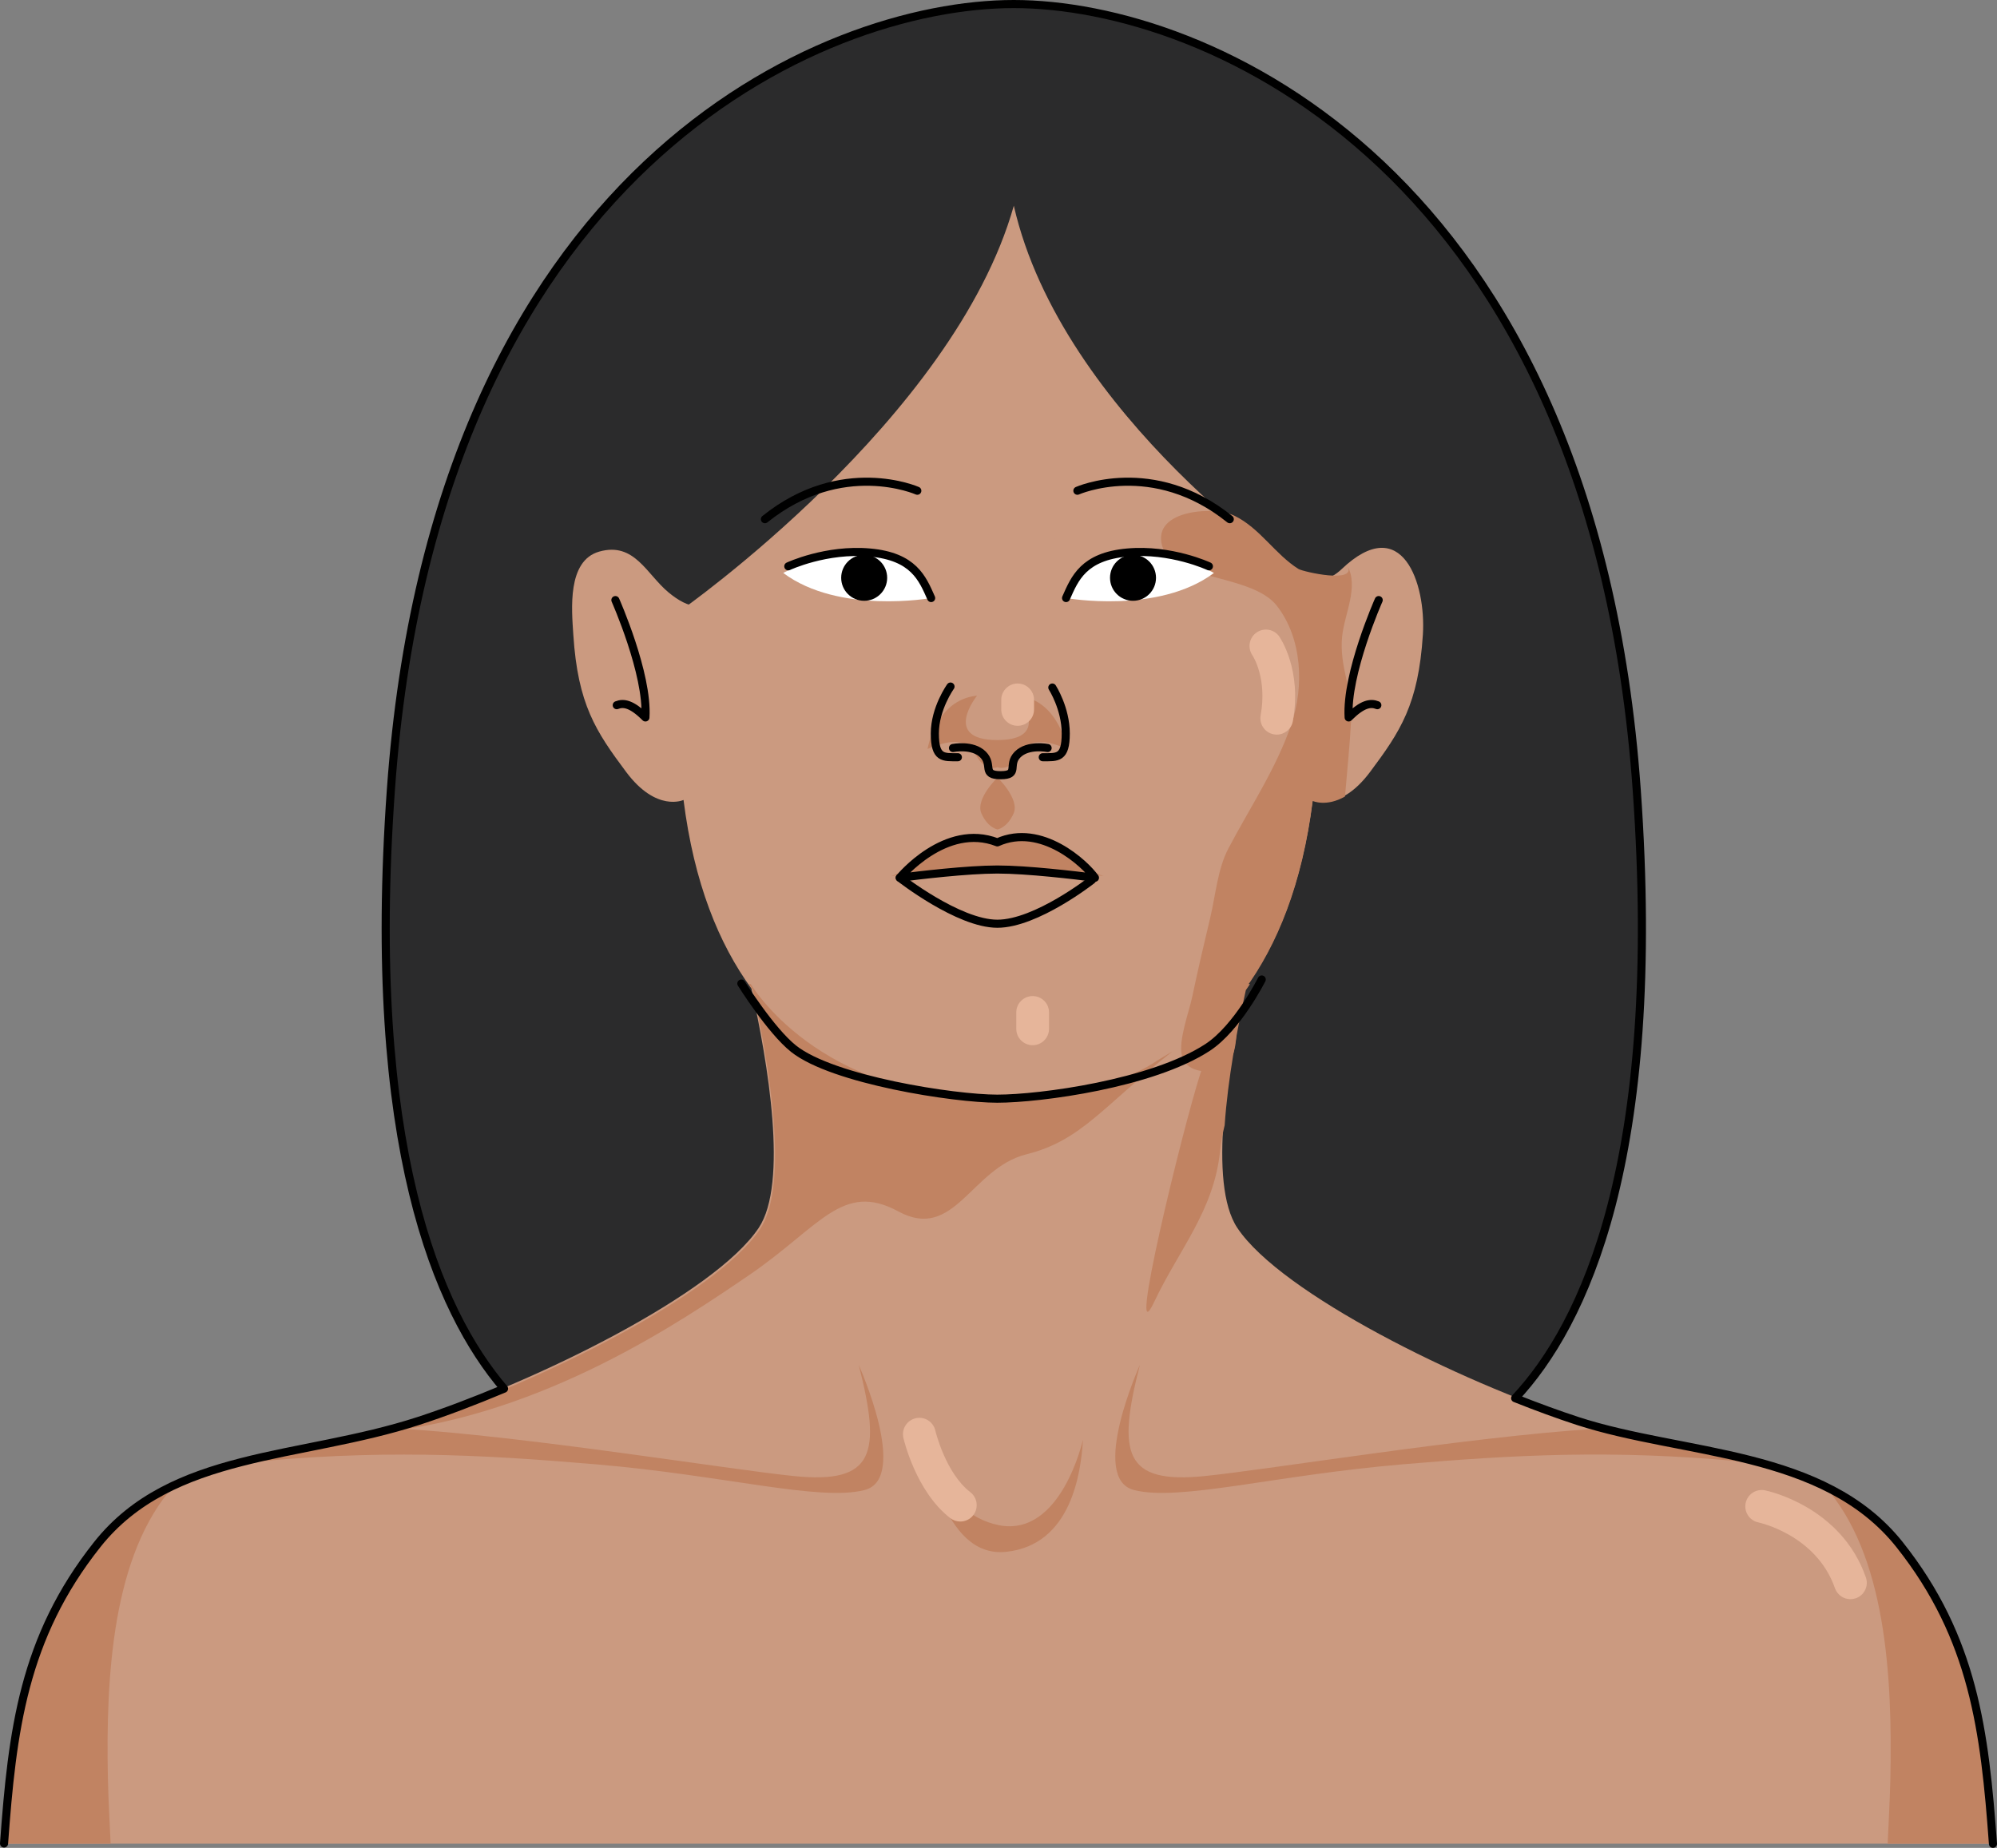
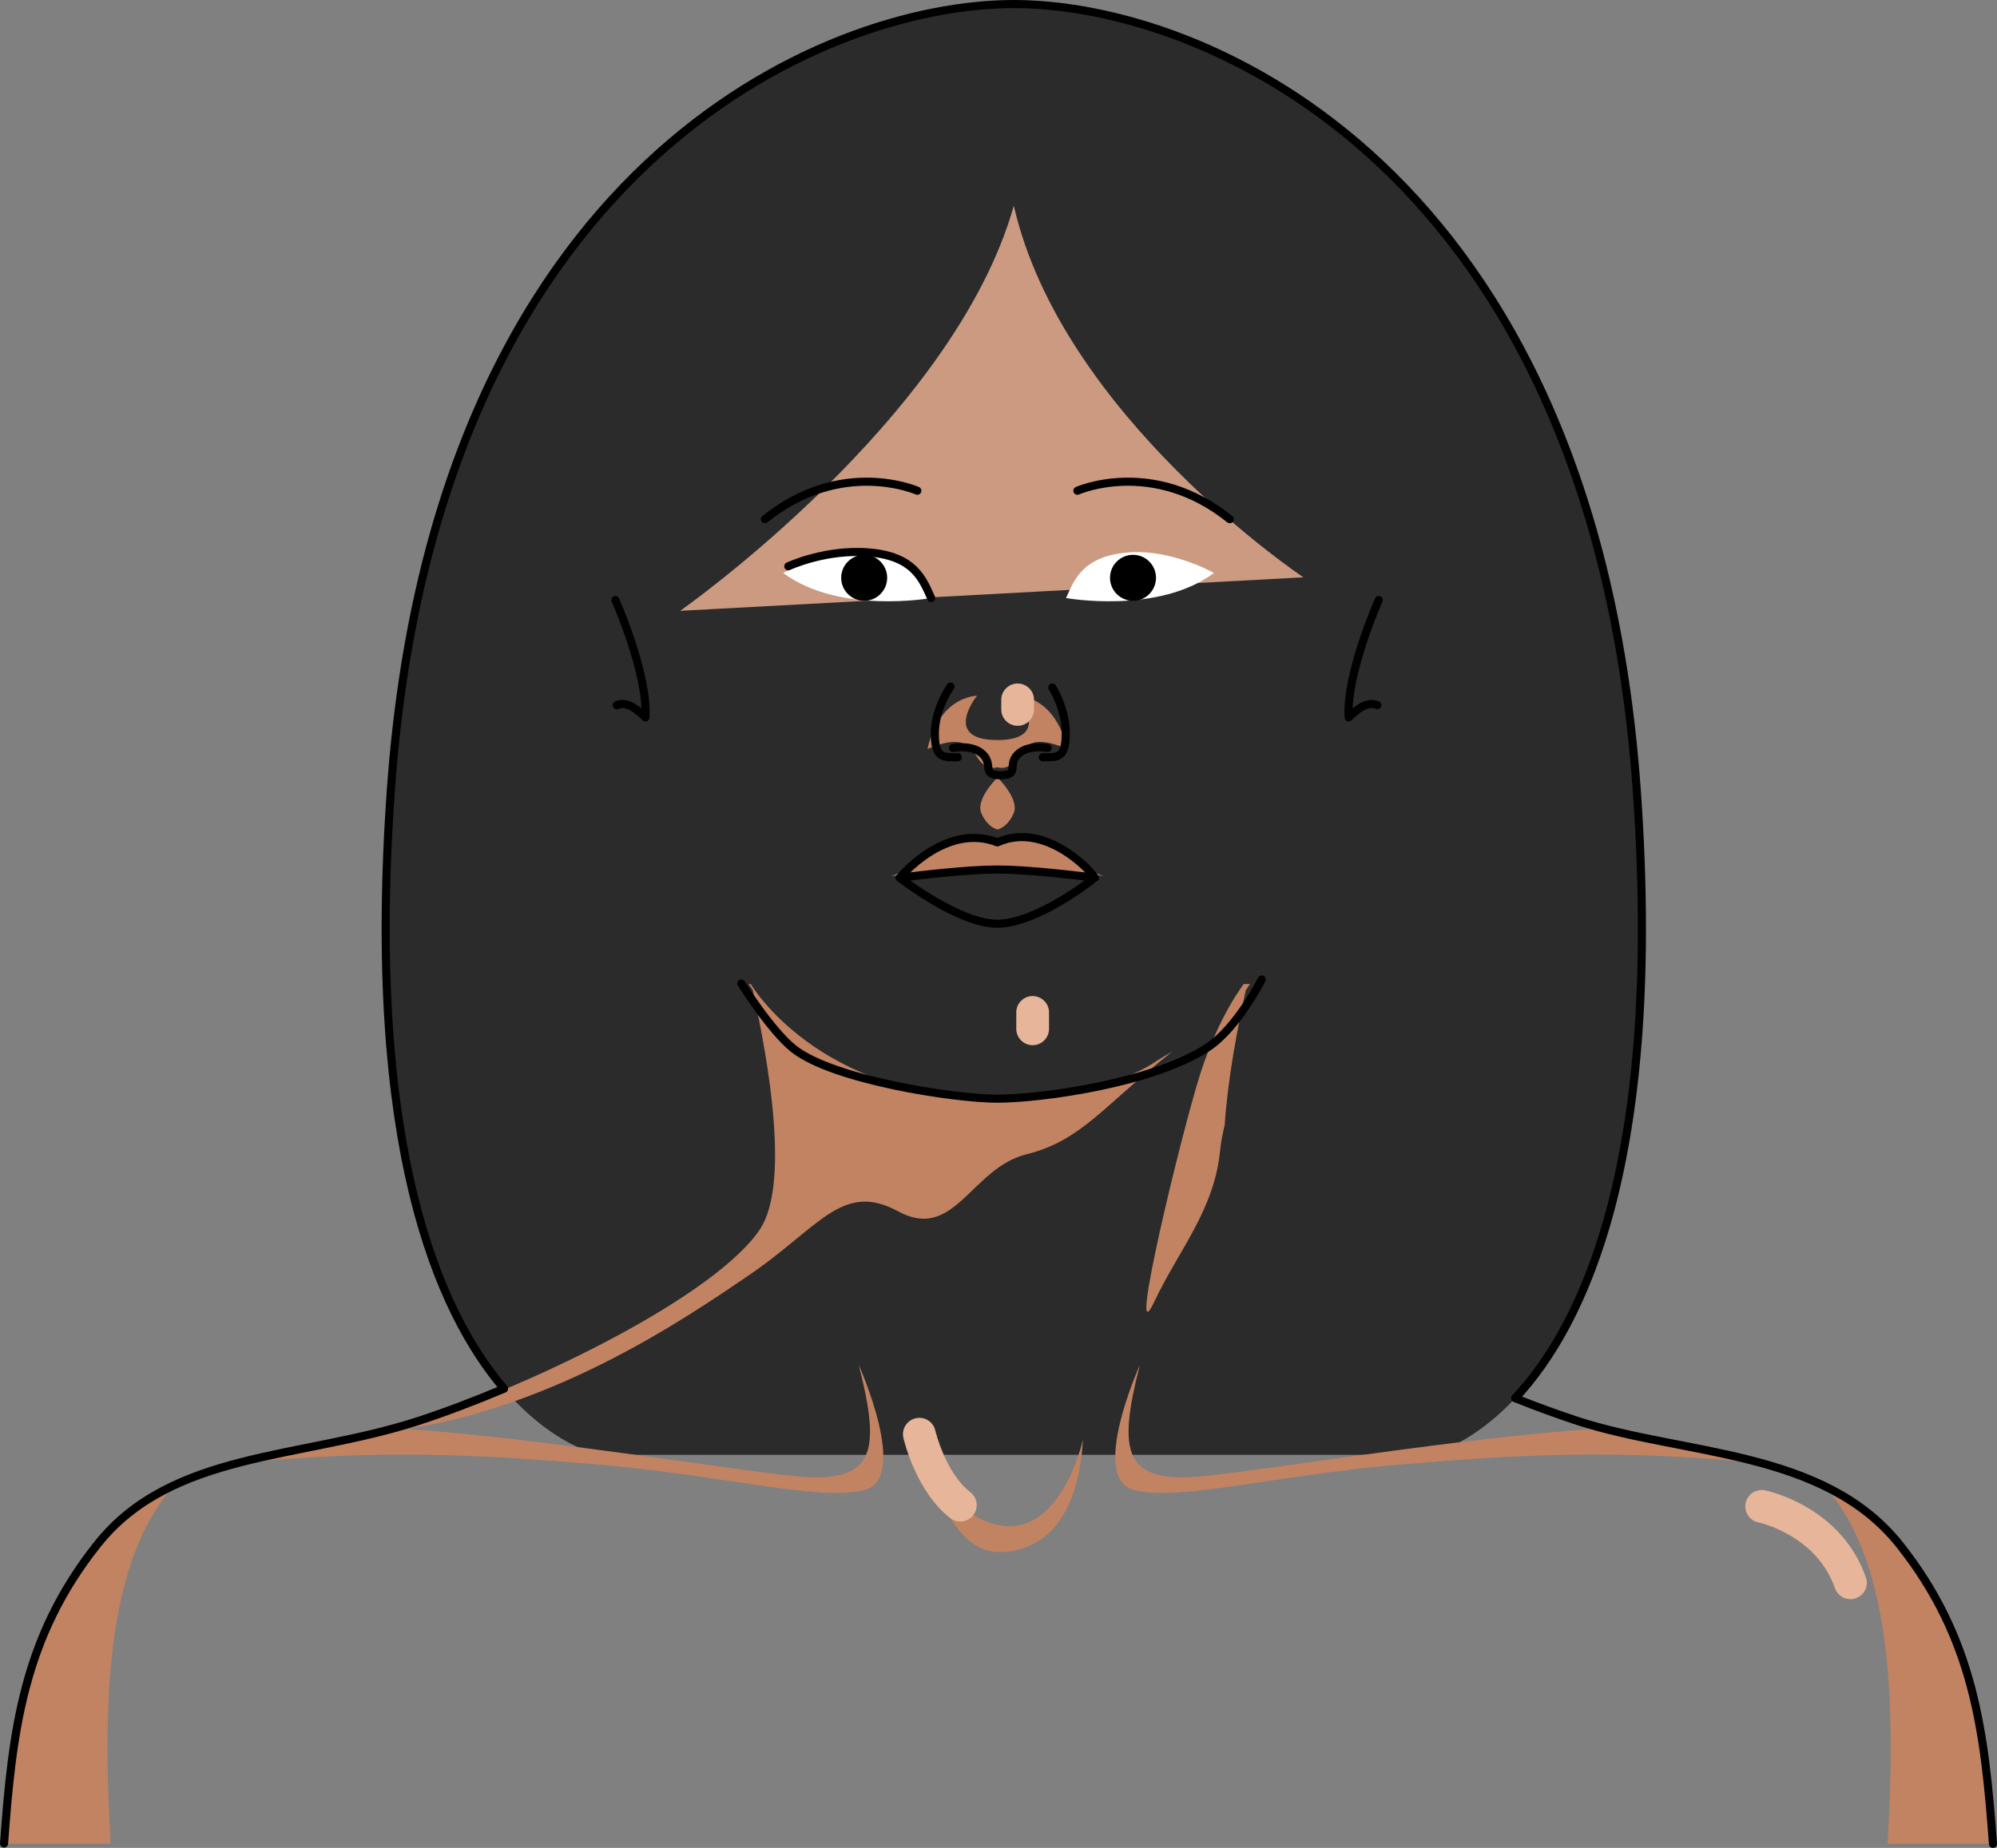
<svg xmlns="http://www.w3.org/2000/svg" xmlns:xlink="http://www.w3.org/1999/xlink" version="1.0" id="Layer_1" x="0px" y="0px" width="493.342px" height="456.606px" viewBox="0 0 493.342 456.606" enable-background="new 0 0 493.342 456.606" xml:space="preserve">
  <rect x="0" y="0" width="493.342" height="456.606" fill="#808080" stroke="none" />
  <symbol id="New_Symbol_4_1_" viewBox="-326.407 -234.938 652.814 469.878">
    <g>
      <defs>
        <polygon id="SVGID_1_" points="326.407,234.939 -326.407,234.939 -326.407,-217.649 326.407,-217.649    " />
      </defs>
      <clipPath id="SVGID_2_">
        <use xlink:href="#SVGID_1_" overflow="visible" />
      </clipPath>
      <g clip-path="url(#SVGID_2_)">
        <path fill="#C49D89" d="M322.423-217.649c-4.271,9.878-9.852,19.529-17.148,28.313c-31.9,38.394-54.936,35.439-84.479,46.076     c-29.535,10.635-87.422,23.625-112.83,47.846C82.567-71.198,83.155-68.243,84.339-48.158c1.178,20.089,2.957,41.946,8.273,57.89     c5.318,15.955,5.906,22.449,5.906,22.449s20.078-2.949,23.629,38.995c3.543,41.935-15.949,34.263-21.268,30.712     c0,0,2.953,43.123-11.221,72.665c-14.182,29.528-50.063,56.693-89.424,56.693c-39.354,0-75.244-27.165-89.414-56.693     c-14.189-29.542-11.229-72.665-11.229-72.665c-5.316,3.551-24.82,11.223-21.27-30.712c3.545-41.944,23.631-38.995,23.631-38.995     s0.592-6.494,5.904-22.449c5.318-15.943,7.09-37.801,8.271-57.89c1.184-20.085,1.771-23.04-23.627-47.257     c-25.4-24.221-83.291-37.211-112.834-47.846c-29.527-10.637-52.566-7.683-84.469-46.076c-7.297-8.783-12.879-18.435-17.15-28.313     H322.423z" />
        <g>
          <g>
            <path fill="#BA8E79" d="M107.499-95.415c-25.4,24.217-24.813,27.172-23.631,47.257c1.18,20.089,2.959,41.946,8.275,57.89       c5.316,15.955,5.906,22.449,5.906,22.449s20.076-2.949,23.625,38.995c3.545,41.935-15.949,34.263-21.264,30.712       c0,0,2.953,43.123-11.223,72.665c-6.373,13.271-17.15,26.039-30.654,36.101c14.33-12.785,17.111-66.443,0.002-59.998       c-11.259,4.24-37.326,12.008-45.543-1.545c-3.462-5.71-3.301-15.893-1.642-22.1c1.692-6.328,5.933-7.439,12.163-7.473       c8.984-0.049,18.553,2.641,27.427,0.453c10.534-2.6,20.476-8.909,30.29-13.402c8.902-4.074,11.32-15.53,8.792-24.609       C86.31,68.646,64.997,68.354,64.997,54.104c0-16.99,8.422-50.321-15.156-62.495C26.302-20.542,18.04-0.008-0.146,0.066       c-0.012,0-0.025-0.003-0.043-0.003c-0.014,0-0.027,0.003-0.041-0.006c-18.344-0.065-26.605-20.6-50.146-8.448       C-73.952,3.783-65.53,37.114-65.53,54.104c0,16.992-26.969,10.805-25.699,35.577c0.576,11.225,7.027,19.41,16.637,24.815       c12.918,7.266,31.252,6.893,45.557,5.922c11.171-0.758,19.867,0.117,21.953,12.897c5.091,31.185-34.719,23.845-51.984,17.339       c-17.063-6.428-14.341,46.903-0.119,59.881c-13.406-10.046-24.123-22.767-30.465-35.983       c-14.186-29.542-11.225-72.665-11.225-72.665c-5.32,3.551-24.82,11.223-21.271-30.712       c3.547-41.944,23.633-38.995,23.633-38.995s0.592-6.494,5.902-22.449c5.32-15.943,7.09-37.801,8.273-57.89       c1.182-20.085,1.77-23.04-23.627-47.257c-25.4-24.221-83.291-37.211-112.836-47.846c-0.512-0.186-1.016-0.34-1.525-0.529       c0,0,103.324,27.236,126.547,42.393c23.219,15.156,21.828,30.733,19.723,59.785c-2.104,29.051,11.535,33.801,24.262,23.129       c12.646-10.605,51.137-6.885,51.607-6.842c0.467-0.043,38.805-3.764,51.453,6.842c12.725,10.672,26.363,5.922,24.26-23.129       c-2.105-29.052-3.496-44.629,19.727-59.785c23.217-15.156,126.541-42.393,126.541-42.393s0,0.029,0,0.031       c-0.49,0.174-0.969,0.319-1.467,0.498C190.792-132.626,132.903-119.636,107.499-95.415z" />
            <path fill="#BA8E79" d="M14.694,31.581c-6.586-2.168-14.928-1.563-14.928-1.563s-8.346-0.605-14.932,1.563       c0,0-13.742-4.568-10.373-9.622c3.371-5.053,16.504,4.812,25.305,4.812s21.932-9.864,25.301-4.812       C28.435,27.013,14.694,31.581,14.694,31.581z" />
            <path fill="#BA8E79" d="M4.015,66.165h-4.248h-4.25c0,0-3.037-12.061,4.25-12.061C7.05,54.104,4.015,66.165,4.015,66.165z" />
            <g>
              <path fill="#BA8E79" d="M-0.233,71.559c0,0,0.852,3.958,0,7.153C-1.089,75.517-0.233,71.559-0.233,71.559z" />
              <path fill="#BA8E79" d="M16.663,84.85c-1.701,12.048-10.92,11.628-10.92,11.628s7.031-9.263-5.977-9.263        c-13.014,0-5.982,9.263-5.982,9.263s-9.215,0.42-10.918-11.628s4.648-2.164,12.021-2.164c2.971,0,4.299-1.817,4.879-3.974        c0.574,2.156,1.902,3.974,4.875,3.974C12.015,82.686,18.366,72.802,16.663,84.85z" />
            </g>
            <path fill="#BA8E79" d="M-67.259-13.938c8.525,0,31.52-9.824,31.52-45.661c0-35.839,25.471-46.821,35.125-46.821       s20.182,4.625,20.182,46.242c0,28.902,11.984,34.16,19.035,36.305c0,0-50.426,11.668-61.67,9.936       C-34.31-15.669-67.259-13.938-67.259-13.938z" />
          </g>
          <g>
            <path fill="#E4BFB0" d="M67.86,153.731c-2.557,0-4.625,2.07-4.625,4.625c0,47.535-20.383,53.096-20.592,53.145       c-2.447,0.602-4.006,3.063-3.451,5.52c0.551,2.459,2.92,4.021,5.402,3.523c1.139-0.235,27.889-6.386,27.889-62.188       C72.483,155.802,70.417,153.731,67.86,153.731z" />
            <path fill="#E4BFB0" d="M89.222,82.553c-0.219,0-0.439,0.016-0.66,0.048c-2.531,0.361-4.285,2.704-3.924,5.232       c1.742,12.189-6.77,19.154-6.855,19.224c-1.99,1.595-2.318,4.505-0.723,6.499c1.598,1.99,4.502,2.318,6.504,0.723       c0.518-0.416,12.711-10.393,10.23-27.756C93.466,84.217,91.487,82.553,89.222,82.553z" />
            <path fill="#E4BFB0" d="M8.069,93.583c0-2.359-1.914-4.271-4.271-4.271s-4.271,1.912-4.271,4.271       c0,2.36,1.914,4.271,4.271,4.271S8.069,95.943,8.069,93.583z" />
            <path fill="#E4BFB0" d="M26.581-4.999c-1.41,0-2.795,0.641-3.703,1.852C17.694,3.769,6.696,5.725,6.585,5.745       c-2.512,0.43-4.211,2.816-3.781,5.329c0.42,2.517,2.783,4.206,5.311,3.79c0.6-0.1,14.732-2.553,22.16-12.465       c1.537-2.045,1.119-4.941-0.926-6.474C28.519-4.698,27.544-4.999,26.581-4.999z" />
            <path fill="#E4BFB0" d="M311.161-234.938c-1.719,0-3.367,0.959-4.166,2.61c-22.002,45.471-58.535,57.608-58.9,57.726       c-2.436,0.777-3.777,3.381-2.996,5.814c0.779,2.43,3.361,3.771,5.813,2.995c1.654-0.528,40.697-13.504,64.412-62.507       c1.109-2.299,0.148-5.066-2.15-6.18C312.522-234.792,311.837-234.938,311.161-234.938z" />
          </g>
          <path fill="#BA8E79" d="M220.325-143.261c-17.426,6.273-44.697,13.392-69.367,23.129c-0.754-1.5,0.098-2.883,3.498-3.988      c16.834-5.479,44.002-21.869,28.014-22.991c-15.99-1.123-113.064-12.345-82.01-11.854c31.057,0.491,64.334-3.857,104.408,2.877      c37.418,6.289,55.406,0.833,70.732-6.838C257.013-151.468,240.128-150.39,220.325-143.261z M-182.343-147.111      c-15.99,1.122,11.178,17.513,28.012,22.991c3.547,1.152,4.336,2.607,3.4,4.184c-24.803-9.839-52.32-17.008-69.871-23.324      c-18.301-6.595-34.111-7.98-51.082-17.215l-6.471-3.904c-0.057-0.039-0.113-0.082-0.174-0.119      c16.053,8.459,33.857,15.119,73.787,8.41c40.074-6.734,73.352-2.386,104.406-2.877      C-69.276-159.456-166.351-148.234-182.343-147.111z" />
          <path fill="none" stroke="#8A543E" stroke-width="2" stroke-linecap="round" stroke-linejoin="round" stroke-miterlimit="10" d="      M-91.229,116.462c0,0-20.482-22.449,0-53.56" />
          <path fill="none" stroke="#8A543E" stroke-width="2" stroke-linecap="round" stroke-linejoin="round" stroke-miterlimit="10" d="      M90.761,116.462c0,0,20.475-22.449,0-53.56" />
          <path fill="none" stroke="#8A543E" stroke-width="2" stroke-linecap="round" stroke-linejoin="round" stroke-miterlimit="10" d="      M-77.782,8.554c3.551-5.515,19.693-27.171,34.256-30.721c14.58-3.541,32.145-3.152,43.164-3.152" />
          <path fill="#FFFFFF" d="M-54.343,120.204c0,0,6.691,11.615,19.09,11.615c12.408,0,15.166-6.896,18.119-12.205      C-17.134,119.614-31.231,113.968-54.343,120.204z" />
          <path fill="none" stroke="#000000" stroke-width="2" stroke-linecap="round" stroke-linejoin="round" stroke-miterlimit="10" d="      M-54.343,120.204c0,0,6.691,11.615,19.09,11.615c12.408,0,15.166-6.896,18.119-12.205" />
          <path d="M-27.583,125.11c0-3.691-2.99-6.682-6.684-6.682c-3.689,0-6.68,2.99-6.68,6.682c0,3.697,2.99,6.686,6.68,6.686      C-30.573,131.796-27.583,128.808-27.583,125.11z" />
          <path fill="none" stroke="#8A543E" stroke-width="2" stroke-linecap="round" stroke-linejoin="round" stroke-miterlimit="10" d="      M-11.624,93.813c0,0-7.09-8.463-7.09-15.557c0-7.081,2.371-6.693,6.504-6.693" />
          <path fill="none" stroke="#8A543E" stroke-width="2" stroke-linecap="round" stroke-linejoin="round" stroke-miterlimit="10" d="      M77.312,8.554C73.771,3.039,57.624-18.617,43.05-22.167c-14.563-3.541-32.131-3.152-43.164-3.152" />
          <path fill="#FFFFFF" d="M53.884,120.204c0,0-6.693,11.615-19.098,11.615c-12.406,0-15.166-6.896-18.119-12.205      C16.667,119.614,32.11,114.683,53.884,120.204z" />
          <path fill="none" stroke="#000000" stroke-width="2" stroke-linecap="round" stroke-linejoin="round" stroke-miterlimit="10" d="      M53.884,120.204c0,0-6.693,11.615-19.098,11.615c-12.406,0-15.166-6.896-18.119-12.205" />
          <path d="M27.116,125.11c0-3.691,2.994-6.682,6.682-6.682c3.691,0,6.682,2.99,6.682,6.682c0,3.697-2.99,6.686-6.682,6.686      C30.11,131.796,27.116,128.808,27.116,125.11z" />
          <path fill="none" stroke="#8A543E" stroke-width="2" stroke-linecap="round" stroke-linejoin="round" stroke-miterlimit="10" d="      M11.155,93.813c0,0,7.084-8.463,7.084-15.557c0-7.081-2.363-6.693-6.488-6.693" />
          <path fill="none" stroke="#8A543E" stroke-width="2" stroke-linecap="round" stroke-linejoin="round" stroke-miterlimit="10" d="      M13.12,75.308c0,0-5.506,7.483-8.463,4.521C1.706,76.88,5.315,69.001-0.146,69.001c-5.455,0-2.021,7.879-4.975,10.828      c-2.961,2.962-8.471-4.521-8.471-4.521" />
          <path fill="none" stroke="#8A543E" stroke-width="2" stroke-linecap="round" stroke-linejoin="round" stroke-miterlimit="10" d="      M-34.462,39.077c1.895,0,6.645,0,9.256,0c5.711,0,9.664,9.451,25.018,4.529c15.344,4.922,19.219-4.529,24.932-4.529      c2.605,0,7.363,0,9.252,0" />
          <path fill="none" stroke="#8A543E" stroke-width="2" stroke-linecap="round" stroke-linejoin="round" stroke-miterlimit="10" d="      M19.03,32.972c0,0-6.041-2.953-19.264-2.953c-13.229,0-19.262,2.953-19.262,2.953" />
          <path fill="none" stroke="#8A543E" stroke-width="2" stroke-linecap="round" stroke-linejoin="round" stroke-miterlimit="10" d="      M-20.04,148.063c0,0-21.619,9.604-43.73-8.176" />
          <path fill="none" stroke="#8A543E" stroke-width="2" stroke-linecap="round" stroke-linejoin="round" stroke-miterlimit="10" d="      M19.567,148.063c0,0,21.619,9.604,43.727-8.176" />
        </g>
      </g>
      <g clip-path="url(#SVGID_2_)">
        <path fill="none" stroke="#8A543E" stroke-width="2" stroke-miterlimit="10" d="M109.936,90.069c0,0-7.593-14.107-9.983-32.878     c4.435,2.984,9.559-2.135,9.983-5.978" />
        <path fill="none" stroke="#8A543E" stroke-width="2" stroke-miterlimit="10" d="M-110.653,90.069c0,0,7.599-14.107,9.988-32.878     c-4.439,2.984-9.563-2.135-9.988-5.978" />
      </g>
    </g>
  </symbol>
  <g id="New_Symbol_2_1_">
</g>
  <g id="New_Symbol_2">
</g>
  <g id="New_Symbol_3">
</g>
  <g id="New_Symbol_3_1_">
</g>
  <g id="New_Symbol_4">
</g>
  <g id="New_Symbol_5">
</g>
  <g id="New_Symbol">
</g>
  <g>
    <path fill="#2B2B2C" d="M254.358,359.479h98.428c0,0,62.494-11.153,51.553-164.361C393.407,41.906,298.1,1,250.454,1   c-47.65,0-142.957,40.906-153.887,194.117C85.625,348.325,148.12,359.479,148.12,359.479h98.426" />
    <path fill="#CB9A80" d="M168.03,150.93c0,0,67.547-47.292,82.424-100.095c11.904,52.06,71.541,91.818,71.541,91.818" />
    <g>
      <g>
        <g>
-           <path fill="#CB9A80" d="M492.127,455.557c-0.007-0.091-0.016-0.189-0.021-0.279c-2.033-27.808-4.744-50.846-23.047-73.898      c-18.305-23.054-50.164-21.021-79.318-30.509c-29.146-9.493-73.221-31.191-84.066-47.452      c-7.332-10.996-2.273-40.861,1.783-59.082c8.059-11.012,14.234-26.064,16.834-46.672c0,0,6.66,3.139,14.166-6.906      c7.494-10.034,11.943-16.703,13.051-33.92c0.805-12.592-5.078-30.465-20.082-16.2c-6.195,5.892-12.686,1.203-21.016,0.26      c-11.496-1.308-22.57-5.101-34.094-6.255c-14.889-1.492-31.941-3.285-46.852-2.27c-17.121,1.167-33.193,11.604-49.521,16.297      c-6.363,1.828-9.525,2.057-14.787-2.285c-5.412-4.48-8.414-12.553-17.119-10.087c-7.965,2.257-6.809,14.301-6.404,20.54      c1.111,17.217,5.559,23.886,13.057,33.92c7.502,10.045,14.168,6.906,14.168,6.906c2.59,20.553,8.744,35.582,16.773,46.604      c4.053,18.207,9.139,48.133,1.793,59.15c-10.848,16.261-54.912,37.959-84.063,47.452c-29.15,9.488-61.018,7.455-79.319,30.509      C5.734,404.432,3.029,427.47,1,455.277c-0.007,0.09-0.015,0.188-0.022,0.279H492.127z" />
-         </g>
+           </g>
        <g>
-           <path fill="#C18362" d="M307.458,244.586c8.059-11.012,14.234-26.064,16.834-46.672c0,0,3.35,1.553,7.975-1.1      c0.543-6.289,1.168-12.51,1.52-18.859c0.414-7.762-2.967-13.047-2.229-20.645c0.572-5.66,4.176-12.223,1.307-17.5      c2.467,4.545-10.996,1.455-12.076,0.783c-5.732-3.557-9.516-10.089-15.834-13.16c-5.188-2.525-21.461-1.416-17.533,8.373      c2.979,7.416,22.023,6.268,27.967,13.823c6.324,8.054,6.828,19.991,3.613,29.382c-3.762,11.006-10.281,20.613-15.611,30.783      c-2.561,4.896-3.129,11.588-4.41,16.949c-1.557,6.499-3.07,13.02-4.451,19.56c-0.799,3.786-3.479,10.839-2.543,14.61      c0.922,3.721,5.738,4.396,8.891,3.393C308.131,261.992,303.676,249.753,307.458,244.586z" />
-         </g>
+           </g>
        <g>
          <path fill="#C18362" d="M272.657,216.473c-4.461-1.182-7.256-5.91-14.273-8.326c-8.049-2.777-11.996,0-11.996,0      s-3.949-2.777-12.004,0c-7.016,2.416-9.811,7.145-14.275,8.326c5.074-0.646,18.162-2.217,26.279-2.217      C254.5,214.256,267.59,215.827,272.657,216.473z" />
        </g>
        <g>
          <path fill="#C18362" d="M285.936,262.021c-13.662,9.533-39.578,9.46-39.578,9.46c-44.369,0-60.889-28.324-60.889-28.324      l-0.508-0.021c0.334,0.483,0.648,0.999,0.988,1.461c4.055,18.206,9.139,48.134,1.797,59.15      c-10.855,16.261-54.912,37.958-84.066,47.452c-3.217,1.045-6.475,1.938-9.729,2.747c40.484-4.202,74.838-27.797,91.02-38.81      c17.506-11.91,23.098-23.337,36.953-15.797c13.857,7.533,17.992-10.697,31.609-14.102c13.611-3.399,18.719-11.67,36.053-25.4      L285.936,262.021z" />
          <path fill="#C18362" d="M302.543,278.046c0.781-11.429,3.131-23.953,5.232-33.382c0.35-0.478,0.682-1.008,1.021-1.508h-1.545      c0,0-6.115,7.792-10.686,22.035c-4.57,14.241-18.426,71.344-11.43,56.508c6.08-12.888,14.828-22.607,16.291-37.434      C301.616,282.354,302.004,280.252,302.543,278.046z" />
          <g>
            <path fill="#C18362" d="M226.202,352.822c3.16,5.107,6.322,32.337,22.369,30.629c16.049-1.701,18.473-19.443,18.965-27.713       c0,0-5.354,24.072-20.672,21.151C231.553,373.975,226.202,352.822,226.202,352.822z" />
            <path fill="#C18362" d="M429.77,361.097c-11.541-2.71-23.867-4.575-35.887-8.022c-31.051,1.965-80.494,10.057-96.238,11.652       c-20.035,2.045-21.646-5.584-16.049-27.461c0,0-12.637,28.035-1.465,30.914c11.188,2.879,34.766-3.668,66.371-6.348       C374.151,359.479,398.094,358.17,429.77,361.097z" />
            <path fill="#C18362" d="M213.6,368.18c11.18-2.879-1.461-30.914-1.461-30.914c5.596,21.877,3.982,29.506-16.045,27.461       c-16.094-1.628-67.404-10.055-98.287-11.773c-13.012,3.584-26.332,5.417-38.57,8.611c34.047-3.504,58.998-2.196,87.998,0.268       C178.836,364.512,202.415,371.059,213.6,368.18z" />
          </g>
          <g>
            <path fill="#C18362" d="M27.326,455.557c-0.204-5.01-0.545-10.21-0.668-16.113c-0.531-25.176,1.066-55.459,16.426-72.444       c-7.094,3.347-13.479,7.854-18.727,14.458C6.057,404.512,3.346,427.549,1.316,455.356c-0.005,0.064-0.011,0.135-0.016,0.2       H27.326z" />
          </g>
          <g>
            <path fill="#C18362" d="M466.999,439.443c-0.123,5.903-0.465,11.104-0.67,16.113h26.029c-0.006-0.065-0.012-0.136-0.016-0.2       c-2.037-27.808-4.744-50.845-23.043-73.899c-5.248-6.604-11.637-11.111-18.727-14.458       C465.932,383.984,467.528,414.268,466.999,439.443z" />
          </g>
        </g>
        <g>
          <path fill="#C18362" d="M251.409,171.893c0,0,8.828,10.973-5.021,10.973c-13.848,0-5.016-10.973-5.016-10.973      c-10.23,1.027-12.221,13.163-12.221,13.163c9.256-3.946,10.543-0.333,12.639,2.601c2.098,2.935,4.598,1.918,4.598,1.918      s2.502,1.017,4.594-1.918c2.104-2.934,3.383-6.547,12.639-2.601C263.62,185.056,261.629,172.92,251.409,171.893z" />
          <path fill="#C18362" d="M246.43,192.122c0,0-5.566,5.343-3.969,8.899c1.59,3.557,3.969,3.936,3.969,3.936      s2.369-0.379,3.967-3.936C251.985,197.465,246.43,192.122,246.43,192.122z" />
        </g>
        <g>
          <path fill="none" stroke="#000000" stroke-width="2" stroke-linecap="round" stroke-linejoin="round" stroke-miterlimit="10" d="      M270.499,216.894c-4.65-0.597-16.666-2.038-24.111-2.038c-7.451,0-19.467,1.441-24.113,2.038c0,0,11.285-13.763,24.113-8.747      C257.29,203.234,268.165,213.565,270.499,216.894z" />
        </g>
        <path fill="none" stroke="#000000" stroke-width="2" stroke-linecap="round" stroke-linejoin="round" stroke-miterlimit="10" d="     M269.762,217.435c0,0-13.742,10.817-23.375,10.817c-9.635,0-24.113-11.358-24.113-11.358" />
        <g>
          <path fill="none" stroke="#000000" stroke-width="2" stroke-linecap="round" stroke-linejoin="round" stroke-miterlimit="10" d="      M226.614,121.26c0,0-18.617-8.272-37.65,7.032" />
          <path fill="none" stroke="#000000" stroke-width="2" stroke-linecap="round" stroke-linejoin="round" stroke-miterlimit="10" d="      M266.159,121.26c0,0,18.613-8.272,37.645,7.032" />
        </g>
        <g>
          <path fill="none" stroke="#000000" stroke-width="2" stroke-linecap="round" stroke-linejoin="round" stroke-miterlimit="10" d="      M340.596,148.279c0,0-8.094,18.209-7.422,29.001c3.373-3.373,5.398-3.709,7.084-3.031" />
          <path fill="none" stroke="#000000" stroke-width="2" stroke-linecap="round" stroke-linejoin="round" stroke-miterlimit="10" d="      M152.026,148.279c0,0,8.092,18.209,7.422,29.001c-3.377-3.373-5.398-3.709-7.084-3.031" />
        </g>
        <g>
-           <path fill="#E6B59A" d="M315.418,181.52c-0.242,0-0.484-0.021-0.73-0.063c-2.203-0.404-3.658-2.506-3.256-4.702      c1.662-9.171-1.904-14.638-2.061-14.868c-1.23-1.844-0.764-4.353,1.07-5.605c1.82-1.25,4.314-0.825,5.588,0.996      c0.232,0.333,5.662,8.276,3.359,20.922C319.04,180.154,317.334,181.52,315.418,181.52z" />
          <path fill="#E6B59A" d="M251.401,179.346c-2.238,0-4.047-1.809-4.047-4.046v-2.364c0-2.232,1.809-4.045,4.047-4.045      s4.049,1.813,4.049,4.045v2.364C255.45,177.537,253.639,179.346,251.401,179.346z" />
          <path fill="#E6B59A" d="M237.237,375.965c-0.863,0-1.738-0.273-2.475-0.835c-8.475-6.546-11.465-19.308-11.59-19.849      c-0.496-2.17,0.861-4.334,3.045-4.834c2.184-0.51,4.338,0.857,4.846,3.031c0.021,0.1,2.49,10.486,8.648,15.236      c1.77,1.371,2.092,3.914,0.725,5.685C239.647,375.43,238.446,375.965,237.237,375.965z" />
          <path fill="#E6B59A" d="M457.131,395.156c-1.676,0-3.238-1.051-3.824-2.715c-4.584-13.188-18.768-16.225-18.908-16.256      c-2.188-0.446-3.596-2.584-3.152-4.771c0.453-2.19,2.59-3.604,4.775-3.157c0.766,0.152,18.842,4.029,24.93,21.52      c0.734,2.107-0.379,4.418-2.49,5.154C458.02,395.078,457.577,395.156,457.131,395.156z" />
          <path fill="#E6B59A" d="M255.11,258.267c-2.238,0-4.049-1.813-4.049-4.048v-4.048c0-2.235,1.811-4.046,4.049-4.046      c2.234,0,4.045,1.811,4.045,4.046v4.048C259.155,256.454,257.344,258.267,255.11,258.267z" />
        </g>
        <path fill="none" stroke="#000000" stroke-width="2" stroke-linecap="round" stroke-linejoin="round" stroke-miterlimit="10" d="     M234.817,169.645c0,0-3.875,5.398-3.875,11.6c0,6.205,2.074,5.865,5.693,5.865" />
        <g>
          <path fill="#FFFFFF" d="M299.893,141.578c0,0-10.598-6.031-21.41-5.051c-10.818,0.977-12.969,6.389-15.121,11.248      C263.362,147.775,286.149,151.863,299.893,141.578z" />
-           <path fill="none" stroke="#000000" stroke-width="2" stroke-linecap="round" stroke-linejoin="round" stroke-miterlimit="10" d="      M298.649,139.934c0,0-9.354-4.387-20.166-3.406c-10.814,0.977-12.969,6.389-15.121,11.248" />
        </g>
        <path d="M285.581,142.773c0,3.137-2.543,5.682-5.676,5.682c-3.141,0-5.684-2.545-5.684-5.682s2.543-5.677,5.684-5.677     C283.038,137.097,285.581,139.637,285.581,142.773z" />
        <g>
          <path fill="#FFFFFF" d="M193.499,141.578c0,0,10.592-6.031,21.406-5.051c10.82,0.977,12.973,6.389,15.127,11.248      C230.032,147.775,207.237,151.863,193.499,141.578z" />
          <path fill="none" stroke="#000000" stroke-width="2" stroke-linecap="round" stroke-linejoin="round" stroke-miterlimit="10" d="      M194.741,139.934c0,0,9.355-4.387,20.164-3.406c10.816,0.977,12.973,6.389,15.127,11.248" />
        </g>
        <path d="M207.807,142.773c0,3.137,2.547,5.682,5.68,5.682s5.68-2.545,5.68-5.682s-2.547-5.677-5.68-5.677     S207.807,139.637,207.807,142.773z" />
        <path fill="none" stroke="#000000" stroke-width="2" stroke-linecap="round" stroke-linejoin="round" stroke-miterlimit="10" d="     M259.969,169.886c0,0,3.316,5.157,3.316,11.358c0,6.205-2.066,5.865-5.68,5.865" />
        <path fill="none" stroke="#000000" stroke-width="2" stroke-linecap="round" stroke-linejoin="round" stroke-miterlimit="10" d="     M258.803,184.832c0,0-4.818-0.984-7.41,1.605c-2.578,2.58,0.58,5.114-4.195,5.114s-1.771-2.534-4.355-5.114     c-2.59-2.59-7.42-1.605-7.42-1.605" />
      </g>
    </g>
    <path fill="none" stroke="#000000" stroke-width="2" stroke-linecap="round" stroke-linejoin="round" stroke-miterlimit="10" d="   M183.143,243.033c0,0,7.273,11.619,12.893,16.096c9.721,7.738,39.721,12.352,50.322,12.352c10.605,0,38.252-3.71,51.957-12.656   c7.352-4.795,13.383-16.795,13.383-16.795" />
    <path fill="none" stroke="#000000" stroke-width="2" stroke-linecap="round" stroke-linejoin="round" stroke-miterlimit="10" d="   M492.342,455.606c-2.037-27.808-4.744-50.845-23.043-73.899c-18.719-23.573-53.334-22.055-79.559-30.587   c-4.801-1.565-10.033-3.483-15.432-5.632c16.898-18.047,36.566-58.857,30.029-150.371C393.407,41.906,298.1,1,250.454,1   c-47.65,0-142.957,40.906-153.887,194.117c-6.27,87.783,11.572,128.894,27.951,148.022c-7.432,3.126-14.672,5.868-21.156,7.98   c-29.15,9.488-61.018,7.455-79.319,30.509C5.734,404.682,3.029,427.72,1,455.527" />
  </g>
</svg>